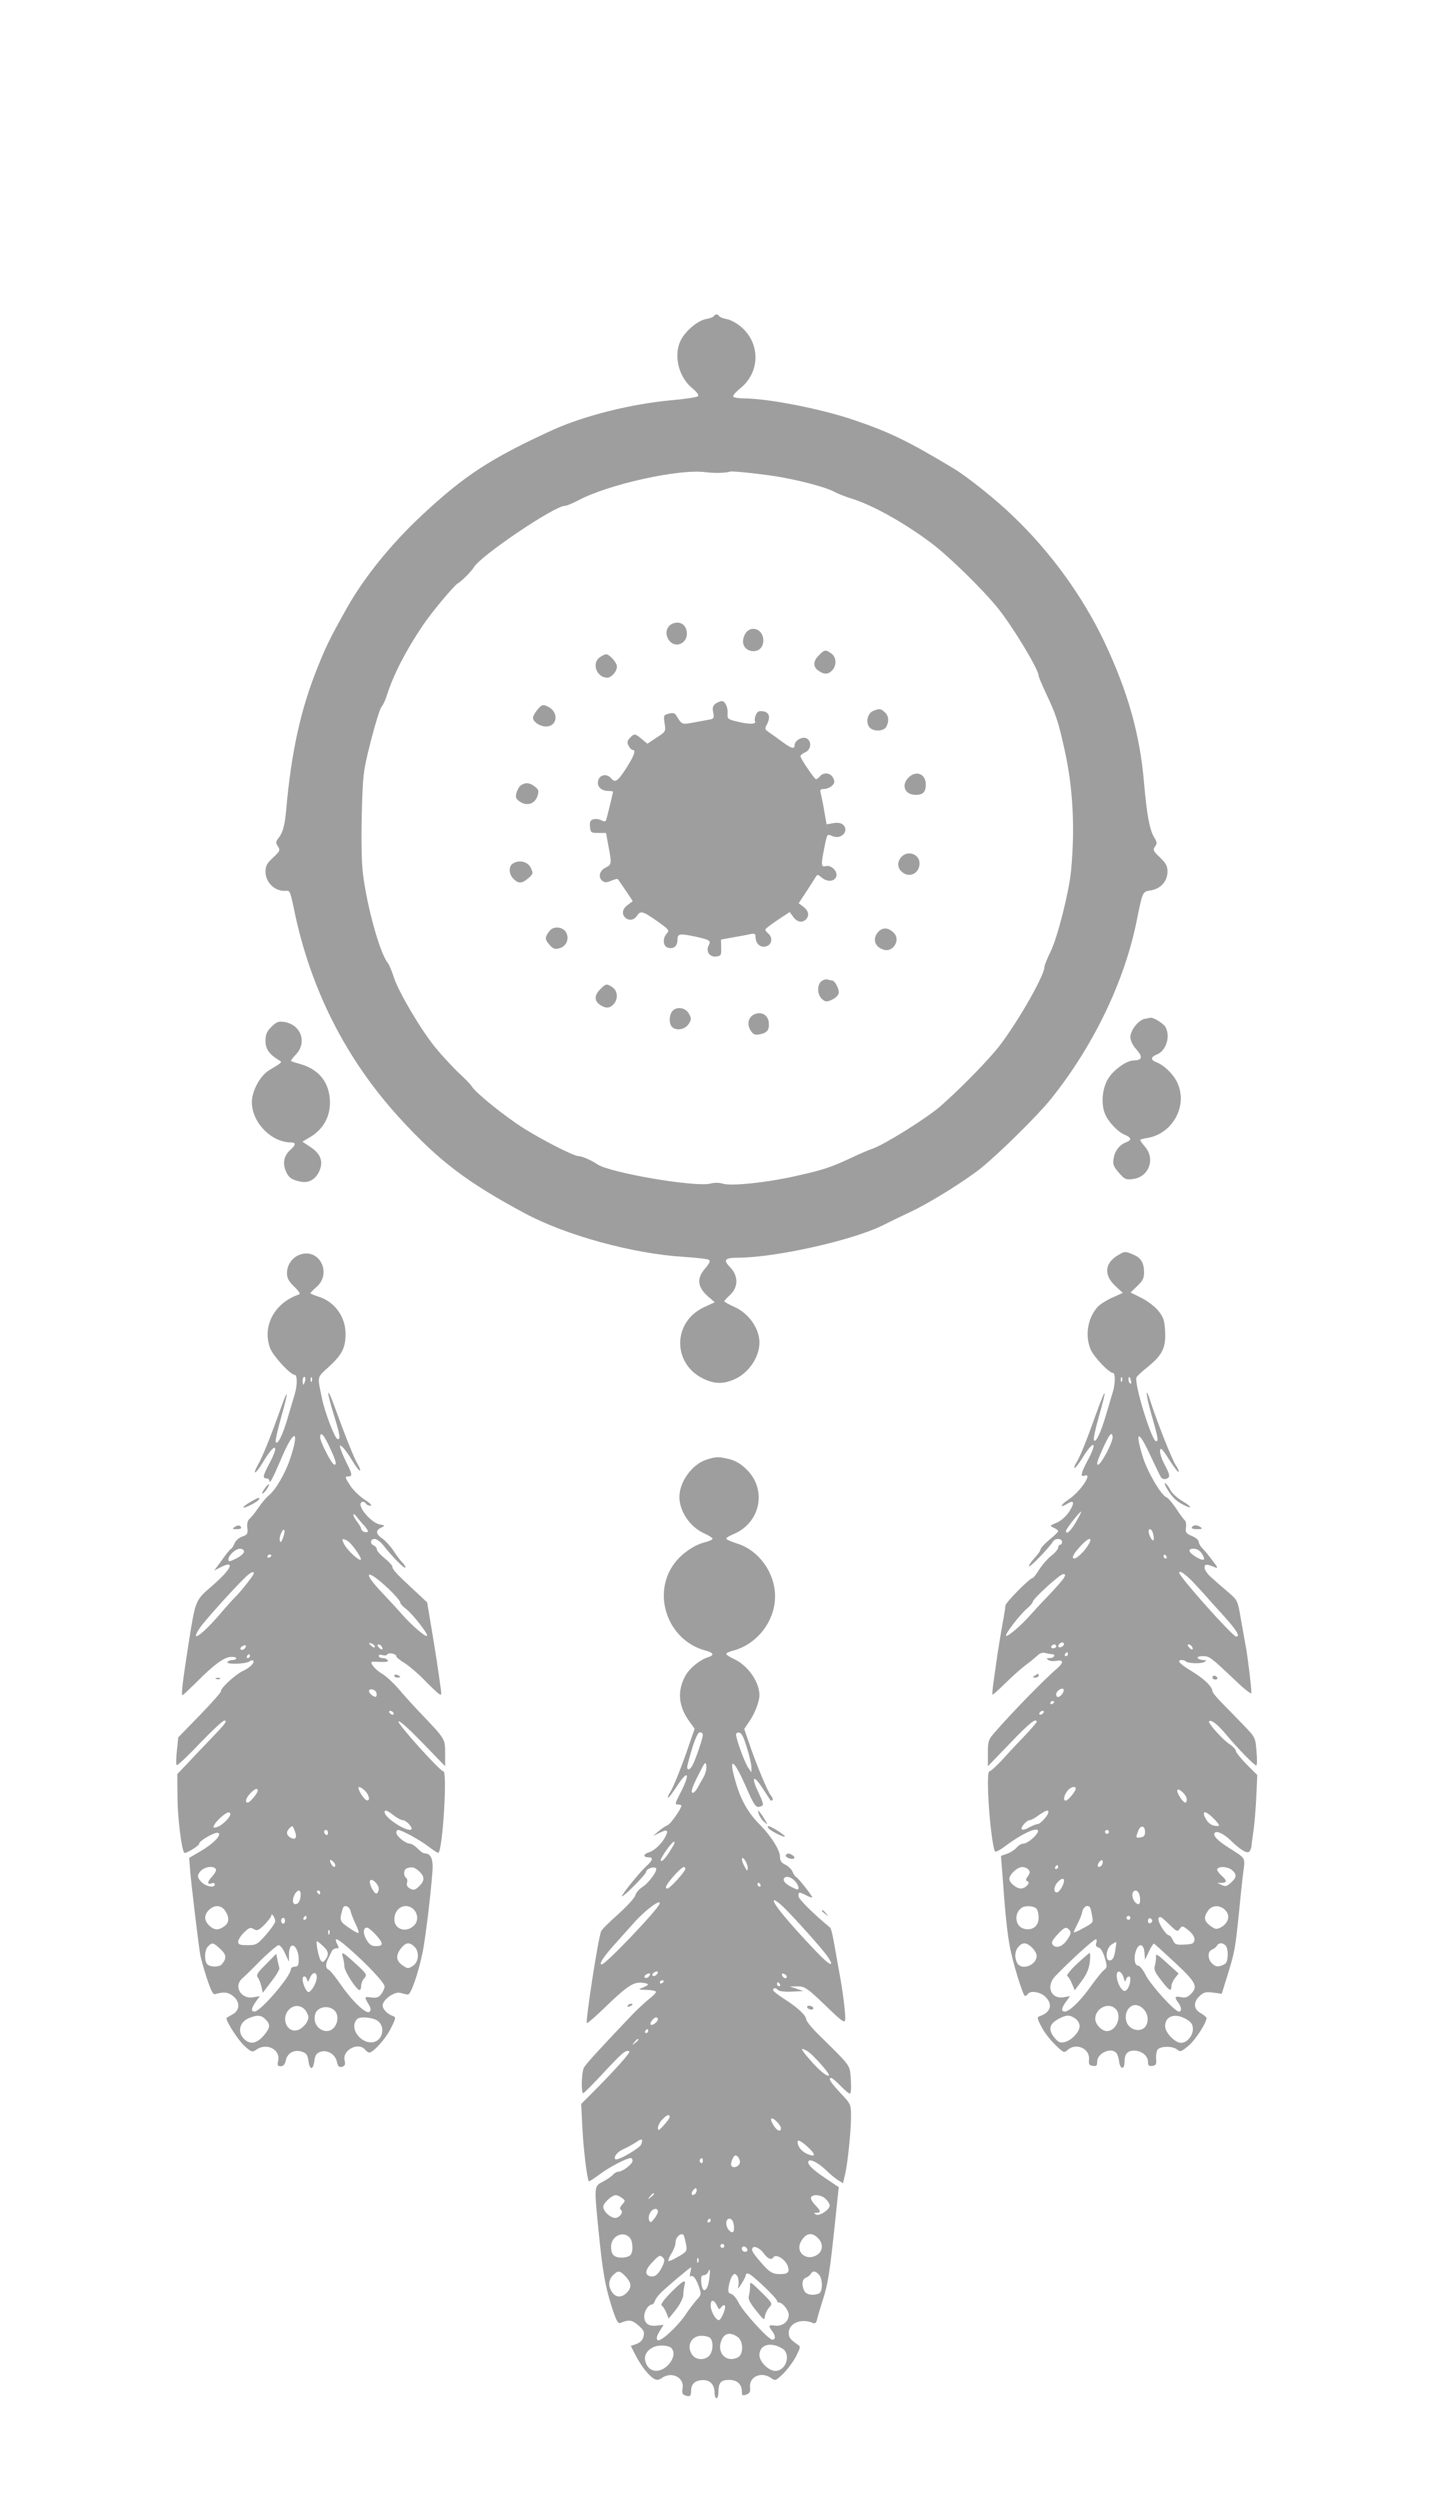
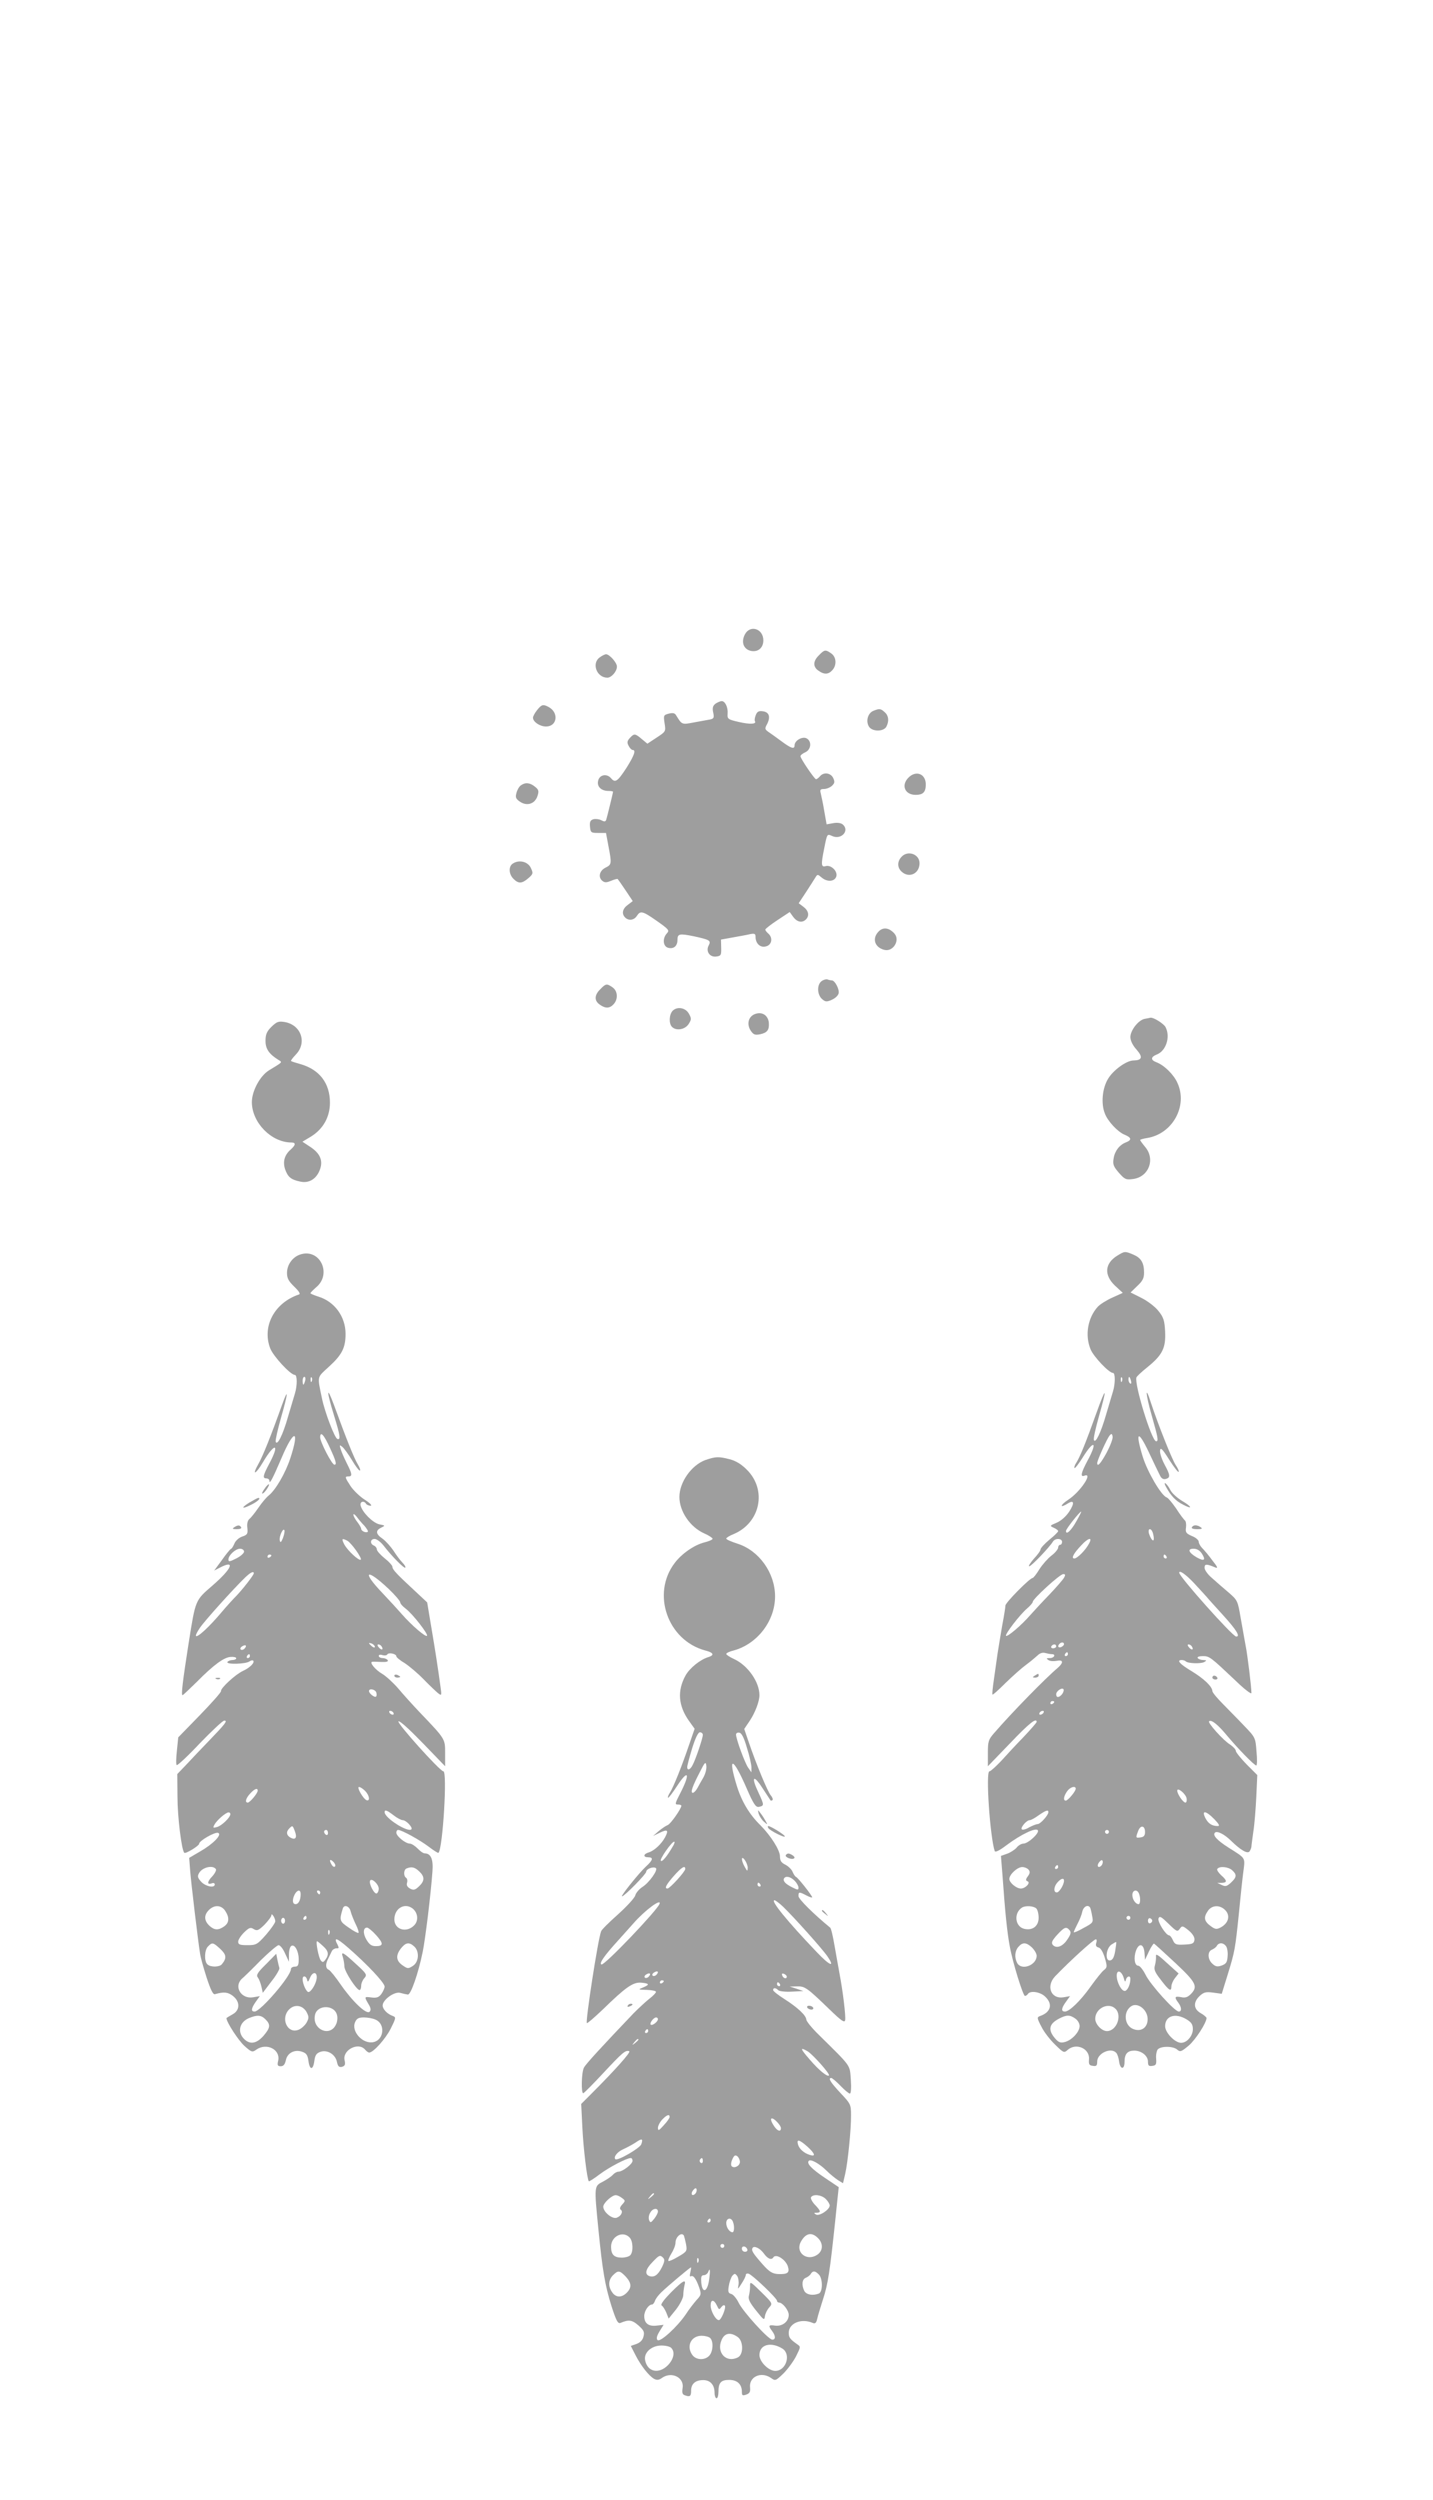
<svg xmlns="http://www.w3.org/2000/svg" version="1.0" width="734pt" height="1280pt" viewBox="0 0 734 1280" preserveAspectRatio="xMidYMid meet">
  <g transform="translate(0,1280) scale(0.1,-0.1)" fill="#9e9e9e" stroke="none">
-     <path d="M3656 11181 c-3 -5 -22 -12 -41 -15 -43 -8 -106 -63 -129 -110 -37 -77 -10 -187 60 -244 24 -20 35 -35 29 -41 -6 -5 -65 -14 -132 -20 -211 -19 -452 -80 -613 -153 -318 -146 -452 -233 -673 -440 -155 -145 -292 -315 -379 -469 -89 -159 -108 -198 -152 -308 -87 -216 -134 -434 -160 -726 -7 -79 -17 -118 -38 -144 -16 -21 -17 -27 -4 -45 12 -19 10 -24 -25 -57 -32 -29 -39 -43 -39 -73 0 -57 52 -104 107 -97 17 2 21 -8 38 -90 83 -411 267 -774 544 -1076 200 -218 342 -326 638 -485 212 -114 559 -209 820 -224 61 -4 117 -10 124 -15 9 -5 3 -18 -20 -45 -43 -49 -39 -94 14 -141 l36 -31 -54 -25 c-165 -76 -164 -296 3 -370 54 -24 97 -24 153 1 72 32 127 113 127 188 0 71 -54 148 -126 181 -30 13 -54 27 -54 30 0 3 14 18 30 33 43 40 42 99 -1 142 -36 37 -27 48 41 48 198 1 600 92 750 170 19 10 79 39 132 64 94 43 279 158 363 225 95 77 291 270 359 355 216 270 374 597 437 905 32 158 30 155 74 162 50 8 85 47 85 96 0 29 -8 43 -39 73 -34 32 -37 39 -25 55 12 16 11 23 -5 49 -23 39 -37 117 -51 276 -21 251 -83 470 -206 729 -110 230 -276 459 -469 642 -86 83 -233 200 -300 240 -231 139 -327 186 -510 248 -170 58 -438 110 -562 111 -28 0 -54 4 -57 9 -4 5 13 24 35 42 104 83 105 233 2 318 -21 17 -52 34 -70 37 -18 3 -36 10 -39 15 -3 5 -9 9 -14 9 -5 0 -11 -4 -14 -9z m38 -802 c22 1 42 4 45 6 10 5 192 -15 276 -31 115 -22 225 -53 260 -73 17 -9 57 -25 90 -35 105 -33 262 -120 403 -225 91 -68 265 -238 344 -336 77 -96 208 -313 208 -345 0 -6 18 -48 39 -93 50 -105 63 -146 94 -287 43 -192 54 -400 33 -620 -11 -111 -71 -347 -106 -415 -16 -33 -30 -67 -30 -75 0 -50 -166 -333 -255 -435 -76 -88 -191 -203 -280 -281 -71 -61 -288 -197 -347 -216 -18 -6 -69 -28 -113 -49 -103 -48 -145 -61 -285 -92 -147 -33 -324 -51 -367 -38 -19 6 -45 6 -62 1 -74 -21 -514 54 -581 98 -32 22 -79 42 -96 42 -24 0 -176 77 -279 141 -97 61 -251 185 -269 217 -5 9 -36 41 -69 71 -32 31 -85 88 -116 126 -75 92 -188 283 -213 359 -11 34 -25 68 -32 76 -40 49 -106 286 -127 457 -7 53 -9 172 -6 303 6 209 7 219 46 374 22 87 47 166 54 175 8 9 20 34 27 56 34 108 97 231 184 360 45 68 161 206 181 218 18 9 72 64 82 82 34 59 413 315 467 315 9 0 39 13 68 28 154 82 518 163 653 144 22 -3 58 -4 79 -3z" />
-     <path d="M3448 9608 c-33 -12 -45 -51 -23 -84 31 -48 99 -20 93 39 -4 38 -34 58 -70 45z" />
    <path d="M3815 9551 c-20 -40 -6 -76 32 -84 36 -7 63 16 63 54 0 60 -68 82 -95 30z" />
    <path d="M4195 9445 c-31 -30 -32 -59 -3 -79 29 -21 51 -20 71 2 24 26 21 68 -5 86 -30 21 -35 20 -63 -9z" />
    <path d="M3072 9434 c-43 -30 -16 -104 39 -104 21 0 49 32 49 57 0 20 -38 63 -56 63 -5 0 -20 -7 -32 -16z" />
    <path d="M3665 9197 c-14 -11 -17 -22 -12 -45 6 -27 3 -32 -16 -36 -12 -2 -49 -9 -82 -15 -63 -12 -62 -12 -91 35 -7 13 -17 15 -38 10 -27 -7 -28 -9 -22 -49 7 -43 6 -43 -41 -74 l-47 -31 -29 24 c-34 29 -39 29 -61 5 -14 -15 -15 -24 -6 -40 6 -12 15 -21 20 -21 19 0 9 -28 -32 -93 -45 -69 -57 -77 -78 -52 -21 25 -59 19 -66 -12 -8 -30 15 -53 53 -53 13 0 23 -2 23 -4 0 -6 -30 -128 -35 -144 -4 -10 -10 -10 -25 -2 -12 6 -30 8 -41 5 -16 -5 -19 -14 -17 -38 3 -30 5 -32 42 -32 l40 0 12 -65 c18 -92 17 -97 -13 -112 -32 -15 -41 -49 -18 -68 12 -10 21 -10 45 0 17 7 32 11 34 9 2 -2 21 -29 41 -59 l36 -54 -25 -19 c-28 -20 -33 -46 -14 -65 18 -18 46 -14 60 8 18 28 29 26 103 -26 61 -43 65 -48 51 -63 -24 -26 -20 -67 6 -74 28 -8 48 9 48 39 0 33 9 35 83 20 83 -18 90 -22 77 -47 -16 -30 5 -61 38 -57 25 3 27 7 26 45 l-1 42 61 11 c34 6 73 13 89 17 22 4 27 2 27 -14 0 -34 24 -57 53 -49 31 7 37 45 12 66 -8 7 -15 16 -15 20 0 4 28 26 63 49 l62 41 18 -25 c20 -27 46 -32 65 -13 19 19 14 45 -13 65 l-24 18 37 56 c20 31 42 65 48 75 11 18 12 18 31 2 29 -26 69 -23 77 5 7 27 -28 60 -55 52 -23 -7 -24 9 -8 87 16 81 15 79 42 67 47 -21 91 29 53 60 -9 7 -28 10 -48 6 l-34 -6 -12 68 c-6 37 -15 78 -18 91 -5 18 -2 22 17 22 12 0 30 7 40 16 14 13 16 20 7 40 -13 27 -49 32 -68 9 -7 -8 -16 -15 -20 -15 -8 0 -80 106 -80 118 0 5 11 14 25 20 30 14 34 56 7 71 -22 12 -62 -11 -62 -35 0 -22 -17 -17 -68 21 -26 19 -56 41 -67 48 -18 13 -18 17 -6 39 19 37 11 62 -22 66 -21 3 -29 -2 -36 -20 -5 -13 -7 -26 -4 -31 9 -15 -25 -17 -82 -4 -57 13 -60 16 -58 42 3 33 -13 65 -30 65 -7 0 -21 -6 -32 -13z" />
    <path d="M2751 9164 c-12 -15 -21 -32 -21 -39 0 -21 35 -45 67 -45 57 0 67 71 13 100 -28 15 -36 13 -59 -16z" />
    <path d="M4473 9160 c-27 -11 -39 -51 -23 -79 15 -28 75 -29 90 -2 15 29 12 56 -8 74 -21 19 -27 20 -59 7z" />
    <path d="M4651 8816 c-36 -39 -15 -86 39 -86 37 0 51 13 52 50 2 58 -51 79 -91 36z" />
    <path d="M2667 8778 c-9 -7 -19 -25 -22 -40 -6 -21 -2 -30 20 -44 35 -23 75 -10 88 30 8 25 7 32 -13 48 -26 21 -50 23 -73 6z" />
    <path d="M4617 8412 c-22 -24 -21 -55 1 -75 39 -36 92 -10 92 43 0 47 -61 68 -93 32z" />
    <path d="M2628 8379 c-24 -14 -23 -54 2 -79 26 -26 43 -25 76 3 25 22 26 25 13 53 -15 32 -59 43 -91 23z" />
-     <path d="M2824 8042 c-6 -4 -16 -17 -23 -29 -9 -18 -7 -26 12 -49 19 -22 29 -26 51 -20 36 9 54 48 36 81 -13 25 -52 34 -76 17z" />
    <path d="M4501 8031 c-36 -36 -21 -83 30 -95 44 -10 80 49 51 83 -27 31 -58 35 -81 12z" />
    <path d="M4208 7776 c-24 -18 -23 -68 2 -91 17 -15 24 -16 49 -5 17 7 33 21 36 32 7 19 -18 68 -34 68 -5 0 -15 2 -23 5 -7 2 -21 -2 -30 -9z" />
    <path d="M3075 7735 c-31 -30 -32 -59 -3 -79 29 -21 51 -20 71 2 24 26 21 68 -5 86 -30 21 -35 20 -63 -9z" />
    <path d="M3446 7625 c-19 -19 -21 -66 -4 -83 22 -22 66 -14 85 14 15 24 15 29 2 53 -17 31 -59 39 -83 16z" />
    <path d="M3868 7608 c-34 -12 -45 -51 -23 -85 14 -21 22 -24 48 -19 37 8 48 22 45 60 -4 37 -34 57 -70 44z" />
    <path d="M5863 7583 c-32 -6 -73 -59 -73 -93 0 -19 12 -43 32 -65 33 -38 28 -54 -16 -55 -36 0 -105 -50 -131 -95 -29 -48 -36 -126 -16 -176 14 -39 66 -95 101 -109 36 -15 38 -27 8 -39 -34 -13 -58 -44 -64 -83 -5 -29 -1 -41 27 -73 30 -34 36 -37 73 -32 81 11 115 102 61 165 -14 17 -25 32 -25 35 0 2 16 7 36 10 130 21 209 164 155 282 -19 43 -68 91 -108 106 -30 11 -29 27 1 39 49 18 72 91 46 141 -10 18 -61 50 -77 48 -4 -1 -18 -4 -30 -6z" />
    <path d="M1390 7542 c-24 -24 -30 -39 -30 -72 0 -41 18 -67 66 -97 21 -13 25 -9 -49 -54 -46 -29 -87 -106 -87 -163 1 -105 100 -206 203 -206 23 0 22 -13 -4 -36 -32 -28 -41 -62 -29 -100 14 -40 29 -54 77 -64 46 -11 86 14 103 65 15 45 -2 81 -53 114 l-38 25 45 27 c62 39 96 100 96 173 0 99 -53 169 -150 197 -25 7 -47 14 -49 16 -3 2 9 17 25 34 58 61 26 152 -59 166 -31 5 -40 1 -67 -25z" />
    <path d="M1543 6378 c-42 -11 -73 -52 -73 -96 0 -27 8 -42 37 -70 23 -22 33 -37 25 -40 -126 -42 -191 -163 -148 -276 16 -41 104 -136 126 -136 13 0 13 -54 1 -94 -5 -17 -21 -71 -36 -121 -26 -92 -55 -150 -63 -127 -2 7 10 61 27 121 37 129 40 163 5 66 -54 -152 -98 -262 -121 -302 -35 -62 -13 -53 24 10 61 103 88 97 33 -6 -34 -64 -36 -77 -15 -77 8 0 15 -6 15 -12 0 -21 16 9 61 114 64 152 96 153 46 1 -25 -76 -75 -162 -111 -191 -12 -9 -36 -38 -53 -63 -17 -25 -38 -51 -46 -57 -9 -8 -13 -25 -10 -46 3 -30 0 -35 -27 -44 -17 -6 -34 -22 -39 -35 -6 -14 -13 -26 -18 -28 -5 -2 -26 -28 -47 -58 l-39 -53 31 16 c80 41 59 -7 -39 -92 -90 -78 -87 -71 -123 -297 -30 -192 -39 -265 -31 -265 3 0 35 31 73 68 86 87 140 127 175 128 15 1 27 -2 27 -7 0 -5 -9 -9 -19 -9 -11 0 -23 -5 -26 -10 -8 -14 95 -11 113 3 7 5 15 7 19 4 9 -10 -16 -36 -53 -53 -39 -18 -115 -89 -112 -103 2 -5 -47 -60 -108 -123 l-111 -114 -7 -68 c-4 -37 -5 -71 -1 -74 3 -4 57 46 118 111 62 64 118 117 126 117 18 0 6 -16 -80 -105 -37 -38 -88 -92 -114 -120 l-47 -49 1 -116 c0 -102 21 -274 35 -287 6 -7 76 36 76 46 0 16 82 62 97 56 23 -8 -26 -58 -95 -97 l-53 -31 5 -66 c5 -64 41 -366 51 -426 2 -16 17 -70 33 -120 21 -64 33 -89 43 -86 46 13 66 11 92 -9 38 -30 37 -74 -3 -95 -16 -9 -30 -17 -30 -19 0 -20 61 -114 92 -142 36 -32 40 -34 61 -19 52 37 124 1 112 -56 -6 -24 -3 -29 13 -29 14 0 21 9 26 30 7 38 45 58 84 44 21 -7 28 -17 32 -47 6 -48 24 -48 30 0 4 30 11 40 32 47 35 12 77 -14 84 -53 5 -22 10 -27 26 -24 15 5 18 11 13 34 -12 52 71 95 105 54 7 -8 16 -15 21 -15 21 0 83 69 110 122 27 54 28 59 12 65 -29 10 -53 35 -53 54 0 29 59 72 89 65 14 -4 32 -8 40 -9 15 -2 53 106 76 218 14 69 41 290 50 412 5 63 -8 93 -40 93 -7 0 -23 11 -36 25 -13 13 -31 25 -40 25 -22 0 -69 38 -69 56 0 8 4 14 9 14 18 0 111 -51 157 -86 25 -19 48 -34 50 -31 22 22 46 417 25 417 -17 0 -241 249 -230 256 7 4 57 -42 125 -112 l114 -118 0 66 c0 75 2 72 -130 210 -36 38 -85 92 -110 122 -25 29 -62 63 -82 75 -35 20 -68 60 -51 62 4 1 25 0 47 -1 25 -1 36 2 32 9 -4 6 -16 11 -27 11 -10 0 -19 5 -19 11 0 6 8 8 19 4 11 -3 22 -2 25 4 7 11 46 3 46 -10 0 -5 19 -21 43 -35 23 -15 67 -52 97 -83 30 -31 64 -63 74 -71 18 -14 19 -13 12 35 -12 89 -27 187 -48 310 l-20 120 -61 57 c-93 86 -117 111 -117 125 0 7 -18 27 -40 44 -22 18 -40 38 -40 46 0 7 -7 16 -15 19 -21 9 -19 34 4 34 10 0 30 -15 44 -32 42 -55 107 -121 113 -115 3 3 -4 15 -15 26 -11 11 -31 38 -45 60 -14 21 -39 49 -55 61 -37 25 -39 43 -8 58 21 10 21 11 -11 17 -33 8 -86 61 -95 96 -5 20 17 27 28 9 3 -5 14 -10 23 -10 10 0 -3 14 -30 31 -25 16 -58 48 -72 69 -30 46 -31 50 -11 50 21 0 19 13 -9 68 -13 26 -27 58 -31 72 -7 22 -6 23 9 11 9 -8 31 -38 49 -68 17 -29 35 -53 40 -53 5 0 0 15 -11 33 -18 30 -57 126 -121 302 -39 105 -39 74 -1 -50 33 -107 36 -129 18 -123 -14 5 -64 136 -79 208 -24 117 -27 104 36 162 67 61 85 97 85 168 0 89 -57 166 -140 191 -22 7 -40 15 -40 17 0 3 14 17 30 31 80 67 21 196 -77 169z m20 -648 c-3 -11 -7 -20 -9 -20 -2 0 -4 9 -4 20 0 11 4 20 9 20 5 0 7 -9 4 -20z m34 -2 c-3 -8 -6 -5 -6 6 -1 11 2 17 5 13 3 -3 4 -12 1 -19z m94 -344 c30 -65 35 -84 22 -84 -13 0 -73 117 -73 140 0 35 20 13 51 -56z m174 -395 c13 -15 22 -29 19 -32 -8 -8 -34 3 -34 15 0 5 -9 21 -20 35 -11 14 -20 31 -20 37 0 6 7 2 16 -9 8 -11 25 -32 39 -46z m-416 -65 c-9 -22 -13 -25 -16 -12 -5 19 18 69 24 52 2 -6 -2 -24 -8 -40z m330 -13 c21 -12 76 -89 69 -97 -9 -8 -67 46 -84 77 -16 31 -13 34 15 20z m-529 -56 c0 -8 -18 -24 -40 -35 -34 -17 -40 -18 -40 -5 0 21 36 55 60 55 11 0 20 -7 20 -15z m140 -19 c0 -3 -4 -8 -10 -11 -5 -3 -10 -1 -10 4 0 6 5 11 10 11 6 0 10 -2 10 -4z m-90 -92 c0 -9 -59 -84 -89 -115 -14 -14 -51 -54 -81 -90 -93 -109 -163 -159 -106 -74 25 37 173 201 231 257 28 27 45 35 45 22z m693 -82 c31 -30 57 -60 57 -67 0 -6 12 -20 28 -32 34 -25 117 -131 109 -139 -7 -8 -80 55 -128 110 -19 22 -64 71 -101 110 -109 114 -81 128 35 18z m-73 -294 c0 -6 -6 -5 -15 2 -8 7 -15 14 -15 16 0 2 7 1 15 -2 8 -4 15 -11 15 -16z m-668 -10 c-6 -6 -15 -8 -19 -4 -4 4 -1 11 7 16 19 12 27 3 12 -12z m703 11 c11 -17 -1 -21 -15 -4 -8 9 -8 15 -2 15 6 0 14 -5 17 -11z m-675 -49 c0 -5 -5 -10 -11 -10 -5 0 -7 5 -4 10 3 6 8 10 11 10 2 0 4 -4 4 -10z m647 -185 c3 -9 3 -19 -1 -22 -7 -7 -36 16 -36 28 0 15 30 10 37 -6z m88 -105 c3 -5 2 -10 -4 -10 -5 0 -13 5 -16 10 -3 6 -2 10 4 10 5 0 13 -4 16 -10z m-145 -400 c22 -22 27 -54 8 -48 -17 6 -53 68 -39 68 6 0 20 -9 31 -20z m-550 1 c0 -13 -40 -61 -51 -61 -16 0 -10 23 13 47 22 24 38 30 38 14z m696 -126 c18 -14 39 -25 47 -25 17 0 53 -38 44 -47 -18 -17 -137 58 -137 88 0 14 11 11 46 -16z m-836 6 c0 -17 -44 -59 -68 -66 -21 -6 -23 -5 -13 13 12 22 58 62 72 62 5 0 9 -4 9 -9z m330 -87 c13 -33 4 -47 -21 -34 -22 12 -25 30 -7 48 16 16 17 16 28 -14z m170 -10 c0 -8 -4 -12 -10 -9 -5 3 -10 10 -10 16 0 5 5 9 10 9 6 0 10 -7 10 -16z m36 -171 c-4 -4 -11 -1 -16 7 -16 25 -11 35 7 17 9 -9 13 -20 9 -24z m-610 -14 c3 -6 -6 -23 -20 -38 -26 -27 -26 -44 0 -34 8 3 14 0 14 -6 0 -20 -46 -11 -69 13 -18 20 -21 28 -12 44 16 31 72 44 87 21z m1041 -11 c29 -27 29 -49 -1 -77 -20 -19 -28 -21 -46 -11 -14 8 -19 17 -15 30 3 10 1 21 -5 25 -14 9 -13 42 3 48 25 10 41 7 64 -15z m-207 -89 c0 -10 -4 -20 -10 -24 -12 -7 -43 52 -34 66 8 14 44 -19 44 -42z m-400 -28 c0 -30 -11 -51 -26 -51 -17 0 -18 24 -4 51 14 24 30 25 30 0z m100 9 c0 -5 -2 -10 -4 -10 -3 0 -8 5 -11 10 -3 6 -1 10 4 10 6 0 11 -4 11 -10z m-486 -95 c22 -34 20 -61 -6 -79 -30 -21 -50 -20 -76 4 -27 26 -28 54 -2 80 28 28 64 26 84 -5z m642 -2 c4 -16 16 -45 26 -66 11 -22 17 -41 14 -44 -2 -3 -25 9 -50 27 -47 32 -49 37 -30 98 7 22 34 12 40 -15z m317 15 c28 -22 32 -63 8 -87 -40 -40 -101 -21 -101 31 0 56 52 87 93 56z m-703 -66 c0 -7 -21 -38 -47 -68 -45 -51 -51 -54 -95 -54 -40 0 -48 3 -48 18 0 10 14 31 30 47 26 25 33 28 50 17 17 -10 24 -7 55 23 19 20 35 41 35 48 0 16 20 -14 20 -31z m160 18 c0 -5 -5 -10 -11 -10 -5 0 -7 5 -4 10 3 6 8 10 11 10 2 0 4 -4 4 -10z m-110 -15 c0 -8 -4 -15 -10 -15 -5 0 -10 7 -10 15 0 8 5 15 10 15 6 0 10 -7 10 -15z m465 -72 c40 -44 40 -58 0 -58 -22 0 -33 8 -48 33 -19 32 -17 62 3 62 6 0 27 -17 45 -37z m-238 5 c-3 -8 -6 -5 -6 6 -1 11 2 17 5 13 3 -3 4 -12 1 -19z m95 -70 c100 -87 188 -181 188 -200 0 -8 -7 -24 -16 -37 -13 -18 -24 -22 -50 -19 -39 5 -39 5 -17 -33 13 -21 14 -32 6 -40 -16 -16 -89 54 -149 141 -26 38 -53 71 -60 74 -17 7 -18 29 -2 59 6 12 14 29 18 37 4 8 15 14 24 14 12 -1 13 2 6 16 -23 43 -8 40 52 -12z m-128 8 c29 -26 32 -44 13 -70 -11 -15 -15 -15 -24 -4 -11 13 -27 98 -19 98 3 0 16 -11 30 -24z m-526 -15 c32 -30 34 -47 9 -78 -12 -16 -59 -17 -75 -1 -17 17 -15 74 4 92 21 21 25 21 62 -13z m994 12 c27 -25 24 -79 -7 -99 -23 -15 -27 -15 -49 0 -36 23 -41 50 -15 86 26 34 44 38 71 13z m-662 -35 l20 -43 0 37 c0 20 5 40 12 44 17 11 38 -26 38 -68 0 -31 -4 -38 -20 -38 -11 0 -20 -6 -20 -13 0 -36 -156 -217 -186 -217 -20 0 -17 17 6 50 l21 29 -35 -6 c-61 -10 -100 55 -57 95 11 9 55 52 97 95 43 42 84 77 91 77 8 0 23 -19 33 -42z m162 -129 c-4 -29 -29 -69 -42 -69 -11 0 -30 42 -30 66 0 20 18 18 23 -3 3 -14 6 -12 15 10 14 34 38 31 34 -4z m-52 -171 c13 -25 13 -31 0 -55 -9 -15 -28 -32 -43 -37 -56 -20 -91 60 -46 105 28 28 69 22 89 -13z m156 -15 c4 -13 2 -36 -5 -49 -31 -68 -126 -24 -107 51 13 51 99 50 112 -2z m-366 -23 c27 -27 25 -43 -11 -85 -36 -40 -69 -45 -99 -15 -35 35 -24 85 24 106 43 18 63 17 86 -6z m565 -2 c49 -22 42 -101 -10 -114 -55 -14 -118 54 -96 102 8 19 19 24 45 24 19 0 47 -5 61 -12z" />
    <path d="M1756 2779 c4 -13 8 -35 8 -49 1 -25 62 -120 78 -120 4 0 8 10 8 22 0 12 7 29 16 39 15 17 13 22 -41 71 -68 63 -80 69 -69 37z" />
    <path d="M1362 2742 c-44 -43 -51 -56 -41 -68 6 -8 14 -29 18 -46 l7 -32 44 58 c25 31 43 63 41 69 -2 7 -7 26 -10 42 l-6 31 -53 -54z" />
    <path d="M5722 6370 c-63 -39 -68 -98 -12 -152 l41 -38 -53 -24 c-29 -13 -63 -34 -75 -47 -51 -56 -67 -145 -37 -218 15 -37 94 -121 115 -121 12 0 12 -55 0 -94 -5 -17 -21 -71 -36 -121 -26 -91 -55 -150 -62 -128 -3 7 9 61 26 121 43 151 38 159 -13 17 -55 -154 -84 -224 -102 -253 -9 -13 -13 -26 -10 -29 2 -3 22 22 43 56 58 93 76 78 23 -19 -33 -62 -38 -85 -15 -76 46 17 -23 -84 -83 -123 -44 -29 -45 -46 -2 -19 32 20 35 1 6 -43 -16 -24 -42 -47 -64 -56 -36 -15 -36 -16 -14 -26 12 -5 22 -13 22 -17 0 -4 -20 -24 -45 -44 -25 -21 -45 -43 -45 -49 0 -7 -16 -29 -35 -49 -18 -21 -29 -38 -23 -38 11 0 104 98 121 126 11 19 47 18 47 -1 0 -8 -4 -15 -10 -15 -5 0 -10 -7 -10 -14 0 -8 -15 -27 -34 -41 -18 -14 -46 -45 -62 -70 -15 -25 -31 -45 -35 -45 -14 0 -139 -126 -139 -141 0 -8 -7 -52 -16 -99 -8 -47 -19 -112 -24 -145 -5 -33 -13 -93 -19 -134 -6 -41 -10 -76 -7 -78 2 -2 32 25 67 60 35 34 82 76 104 92 22 16 48 38 59 48 12 12 26 17 40 13 11 -3 27 -6 34 -6 22 0 12 -20 -10 -20 -19 0 -20 -2 -8 -10 8 -6 27 -7 43 -4 33 7 36 -9 5 -36 -63 -53 -237 -231 -325 -333 -30 -34 -33 -43 -33 -104 l0 -67 113 117 c98 103 137 134 137 110 0 -3 -30 -38 -67 -77 -38 -39 -90 -95 -116 -124 -27 -28 -53 -52 -59 -52 -20 0 3 -335 27 -408 3 -8 24 2 62 31 74 55 150 91 159 75 9 -14 -50 -68 -74 -68 -10 0 -26 -9 -35 -21 -10 -11 -32 -25 -49 -31 l-31 -11 8 -101 c13 -183 23 -286 37 -361 14 -80 68 -255 78 -255 5 0 12 5 15 10 12 19 65 11 90 -15 39 -38 27 -79 -28 -98 -16 -6 -16 -10 7 -54 13 -27 45 -68 70 -92 43 -42 46 -44 64 -28 44 40 116 7 110 -49 -2 -24 1 -30 20 -32 18 -3 22 1 22 22 0 43 72 75 98 44 6 -7 12 -26 14 -42 5 -43 28 -46 28 -4 0 41 15 58 50 58 37 0 70 -27 70 -56 0 -21 4 -25 23 -22 18 2 21 8 19 36 -2 18 2 40 8 48 16 18 79 18 100 -1 15 -13 21 -11 59 21 36 31 91 117 91 141 0 4 -14 16 -30 25 -37 21 -39 56 -5 88 21 19 31 22 69 17 l44 -6 30 97 c37 120 39 132 58 317 8 83 18 179 23 214 9 71 13 64 -77 121 -58 37 -82 63 -69 76 11 11 48 -8 80 -39 52 -51 88 -72 98 -56 5 8 9 19 9 24 0 6 5 40 10 78 6 37 12 117 15 177 l5 111 -55 55 c-30 31 -55 62 -55 69 0 7 -13 21 -29 32 -35 21 -116 112 -108 119 11 11 45 -16 92 -73 58 -69 140 -153 150 -153 4 0 5 32 1 71 -5 71 -6 73 -63 132 -32 34 -82 84 -110 113 -29 29 -53 58 -53 65 -1 23 -42 63 -108 103 -60 36 -77 56 -49 56 8 0 17 -3 21 -7 11 -11 78 -13 95 -3 13 8 12 9 -6 10 -12 0 -25 5 -28 10 -4 6 7 10 26 10 34 0 39 -4 166 -124 45 -44 83 -73 83 -65 0 29 -20 196 -30 244 -5 28 -16 91 -25 140 -15 88 -16 91 -61 130 -26 22 -64 55 -85 74 -22 18 -39 42 -39 53 0 21 9 21 55 2 15 -6 12 2 -15 36 -18 25 -42 53 -52 63 -10 10 -18 25 -18 33 0 8 -16 22 -35 29 -30 13 -34 19 -30 45 2 16 -1 32 -6 35 -4 3 -25 30 -44 60 -20 29 -42 56 -50 58 -28 11 -98 131 -122 209 -39 128 -24 139 31 23 26 -55 52 -110 58 -121 7 -14 16 -20 29 -17 25 7 24 19 -7 76 -14 27 -24 58 -22 70 2 18 12 8 46 -46 24 -38 46 -66 49 -64 3 3 -3 18 -14 34 -19 27 -93 214 -128 321 -30 95 -28 47 4 -65 33 -116 36 -133 23 -133 -23 0 -113 295 -101 327 2 6 28 30 58 54 75 61 93 97 89 181 -3 56 -8 73 -34 105 -16 21 -55 51 -87 67 l-56 28 34 33 c28 26 35 40 35 69 0 50 -15 75 -55 92 -43 18 -44 18 -83 -6z m25 -642 c-3 -8 -6 -5 -6 6 -1 11 2 17 5 13 3 -3 4 -12 1 -19z m46 2 c3 -11 1 -18 -4 -14 -5 3 -9 12 -9 20 0 20 7 17 13 -6z m-124 -367 c-31 -57 -49 -77 -49 -54 0 13 50 124 63 140 10 12 13 11 16 -5 2 -10 -12 -47 -30 -81z m-156 -353 c-26 -47 -53 -72 -53 -49 0 10 70 99 78 99 2 0 -9 -22 -25 -50z m391 -56 c3 -9 6 -23 6 -32 0 -21 -15 -5 -25 26 -7 25 9 31 19 6z m-325 -56 c-17 -34 -61 -78 -76 -78 -18 0 -4 26 36 68 35 38 58 43 40 10z m577 -53 c22 -34 12 -41 -27 -19 -42 25 -48 44 -15 44 16 0 32 -9 42 -25z m-181 -15 c3 -5 1 -10 -4 -10 -6 0 -11 5 -11 10 0 6 2 10 4 10 3 0 8 -4 11 -10z m139 -134 c28 -30 58 -63 66 -72 8 -10 48 -54 88 -98 66 -73 86 -106 64 -106 -18 0 -292 307 -292 327 0 15 32 -7 74 -51z m-663 27 c-5 -10 -39 -49 -76 -88 -37 -38 -81 -86 -98 -105 -45 -52 -117 -113 -124 -106 -7 7 71 109 109 141 15 13 28 28 28 33 0 15 139 142 156 142 11 0 12 -4 5 -17z m-1 -342 c0 -5 -7 -11 -15 -15 -15 -5 -20 5 -8 17 9 10 23 9 23 -2z m-40 -11 c0 -5 -7 -10 -16 -10 -8 0 -12 5 -9 10 3 6 10 10 16 10 5 0 9 -4 9 -10z m695 -1 c11 -17 -1 -21 -15 -4 -8 9 -8 15 -2 15 6 0 14 -5 17 -11z m-635 -39 c0 -5 -5 -10 -11 -10 -5 0 -7 5 -4 10 3 6 8 10 11 10 2 0 4 -4 4 -10z m-30 -205 c-16 -19 -30 -19 -30 0 0 17 33 38 38 24 2 -5 -2 -16 -8 -24z m-40 -39 c0 -3 -4 -8 -10 -11 -5 -3 -10 -1 -10 4 0 6 5 11 10 11 6 0 10 -2 10 -4z m-55 -56 c-3 -5 -11 -10 -16 -10 -6 0 -7 5 -4 10 3 6 11 10 16 10 6 0 7 -4 4 -10z m165 -389 c0 -13 -40 -61 -51 -61 -14 0 -11 23 7 48 15 22 44 30 44 13z m568 -50 c2 -11 -1 -21 -6 -21 -12 0 -42 44 -42 61 0 20 45 -17 48 -40z m-708 -70 c0 -15 -41 -61 -55 -61 -7 0 -27 -8 -44 -17 -16 -10 -33 -14 -37 -10 -9 8 24 47 40 47 7 0 27 11 46 25 38 26 50 30 50 16z m850 -36 c24 -25 29 -35 18 -35 -30 0 -49 12 -64 41 -21 42 3 38 46 -6z m-355 -66 c0 -17 -6 -25 -22 -27 -26 -4 -27 -3 -13 33 12 32 35 28 35 -6z m-185 1 c0 -5 -4 -10 -10 -10 -5 0 -10 5 -10 10 0 6 5 10 10 10 6 0 10 -4 10 -10z m-39 -173 c-16 -16 -26 0 -10 19 9 11 15 12 17 4 2 -6 -1 -17 -7 -23z m-221 -7 c0 -5 -5 -10 -11 -10 -5 0 -7 5 -4 10 3 6 8 10 11 10 2 0 4 -4 4 -10z m-152 -13 c9 -10 8 -19 -3 -34 -12 -16 -12 -22 -2 -26 18 -6 -10 -37 -34 -37 -23 0 -59 30 -59 49 0 23 41 61 66 61 12 0 26 -6 32 -13z m1044 -4 c24 -22 23 -35 -7 -63 -21 -19 -28 -21 -47 -12 l-23 11 23 0 c29 1 28 12 -3 39 -14 13 -23 27 -20 32 10 16 57 12 77 -7z m-862 -53 c0 -20 -24 -60 -37 -60 -18 0 -16 30 4 52 18 20 33 24 33 8z m384 -66 c9 -22 7 -54 -2 -54 -15 0 -32 24 -32 47 0 26 25 31 34 7z m-526 -76 c7 -7 12 -28 12 -48 0 -43 -32 -67 -75 -56 -46 12 -53 80 -11 108 17 12 61 9 74 -4z m276 4 c2 -4 7 -23 10 -42 7 -34 5 -36 -44 -62 -27 -16 -50 -25 -50 -22 0 4 9 23 19 43 11 20 22 48 25 64 6 25 29 37 40 19z m688 -9 c32 -28 23 -70 -21 -93 -20 -10 -27 -9 -50 8 -33 24 -37 44 -15 76 19 30 58 34 86 9z m-482 -43 c0 -5 -4 -10 -10 -10 -5 0 -10 5 -10 10 0 6 5 10 10 10 6 0 10 -4 10 -10z m253 -56 c12 17 15 16 46 -9 21 -18 31 -35 29 -49 -3 -18 -11 -21 -51 -23 -42 -2 -49 0 -59 22 -6 14 -15 25 -19 25 -17 0 -61 70 -55 87 6 14 14 9 51 -27 42 -41 46 -43 58 -26z m-141 41 c0 -5 -5 -11 -11 -13 -6 -2 -11 4 -11 13 0 9 5 15 11 13 6 -2 11 -8 11 -13z m-423 -49 c8 -10 6 -21 -12 -47 -24 -37 -57 -48 -75 -27 -8 11 -3 22 23 51 37 40 47 44 64 23z m136 -65 c-4 -13 0 -20 12 -23 11 -3 23 -23 32 -53 13 -45 13 -49 -6 -64 -11 -9 -40 -46 -66 -82 -50 -71 -109 -129 -132 -129 -21 0 -19 17 5 50 l21 29 -34 -6 c-64 -10 -90 57 -43 107 80 83 197 189 209 190 5 0 6 -8 2 -19z m97 -42 c-5 -30 -13 -45 -25 -47 -28 -6 -23 61 6 81 12 8 23 14 24 13 2 -1 -1 -22 -5 -47z m-426 19 c13 -13 24 -32 24 -42 0 -49 -78 -78 -100 -37 -15 29 -12 62 7 83 21 24 40 23 69 -4z m733 -78 c108 -101 119 -122 80 -161 -16 -16 -29 -20 -50 -15 -32 6 -35 0 -14 -28 18 -24 19 -46 3 -46 -21 0 -145 137 -170 188 -13 26 -30 47 -38 47 -19 0 -24 42 -11 78 16 40 39 34 43 -10 l3 -38 20 43 c11 23 23 41 26 40 4 -2 52 -46 108 -98z m260 86 c7 -8 11 -32 9 -53 -2 -31 -8 -39 -30 -47 -22 -8 -32 -6 -48 9 -25 22 -26 63 -2 72 9 4 21 12 25 20 10 17 32 17 46 -1z m-523 -164 c5 -20 8 -23 11 -9 5 19 23 23 23 5 0 -28 -13 -57 -26 -62 -17 -6 -44 42 -44 78 0 33 25 25 36 -12z m122 -204 c4 -47 -30 -74 -72 -58 -49 18 -54 93 -9 119 31 17 77 -17 81 -61z m-164 46 c35 -35 5 -114 -44 -114 -27 0 -60 35 -60 63 0 54 68 87 104 51z m-206 -50 c12 -8 22 -25 22 -38 0 -30 -40 -73 -76 -82 -22 -6 -32 -2 -51 20 -36 43 -30 73 22 100 38 20 55 20 83 0z m570 -4 c25 -15 32 -27 32 -50 0 -34 -30 -70 -60 -70 -32 0 -82 52 -82 85 0 53 52 70 110 35z" />
-     <path d="M5516 2744 c-34 -32 -55 -59 -49 -62 6 -4 17 -22 24 -40 l14 -33 36 48 c25 34 37 62 41 96 3 26 3 47 -1 47 -3 -1 -33 -26 -65 -56z" />
    <path d="M5921 2784 c1 -10 -1 -31 -5 -46 -7 -23 -1 -36 31 -77 41 -54 53 -61 53 -32 0 10 8 29 18 42 l19 24 -60 54 c-43 40 -58 50 -56 35z" />
    <path d="M3613 5324 c-71 -26 -133 -113 -133 -189 0 -74 55 -155 128 -187 23 -10 42 -23 42 -27 0 -5 -19 -13 -43 -19 -51 -13 -115 -57 -151 -105 -120 -157 -37 -396 156 -448 43 -11 49 -24 16 -34 -42 -13 -94 -55 -116 -93 -44 -79 -38 -157 18 -235 l28 -39 -28 -81 c-37 -109 -80 -217 -98 -245 -8 -12 -13 -25 -10 -27 2 -3 24 26 48 63 53 81 66 64 21 -27 -36 -70 -36 -71 -16 -71 8 0 15 -3 15 -6 0 -15 -56 -95 -70 -99 -8 -3 -28 -16 -45 -30 l-30 -26 33 16 c41 20 48 15 29 -22 -19 -35 -55 -69 -84 -78 -28 -8 -30 -25 -3 -25 28 0 25 -14 -11 -47 -35 -32 -132 -153 -123 -153 12 0 124 114 124 126 0 14 35 28 49 19 14 -8 -34 -76 -70 -98 -16 -11 -32 -30 -35 -42 -3 -13 -43 -56 -87 -96 -45 -40 -85 -79 -88 -88 -16 -40 -81 -462 -73 -470 2 -3 39 29 82 70 117 114 154 140 196 137 43 -4 45 -10 9 -25 -26 -10 -25 -11 20 -12 26 -1 47 -5 47 -10 0 -5 -14 -20 -31 -33 -17 -13 -54 -47 -83 -76 -164 -172 -245 -260 -255 -279 -13 -25 -15 -136 -3 -131 5 2 51 48 102 103 99 106 114 119 133 112 11 -3 -71 -95 -197 -221 l-49 -49 6 -121 c5 -106 24 -264 33 -275 2 -2 27 14 56 36 48 36 138 83 159 83 5 0 9 -6 9 -14 0 -17 -51 -56 -73 -56 -8 0 -20 -7 -28 -16 -7 -8 -30 -24 -51 -35 -45 -23 -45 -21 -23 -243 21 -213 34 -288 67 -394 25 -77 33 -92 47 -86 42 18 59 15 91 -13 28 -25 32 -34 26 -57 -4 -18 -17 -31 -36 -38 l-29 -10 24 -47 c28 -55 69 -107 96 -122 14 -7 25 -6 41 6 50 34 115 0 104 -55 -3 -20 -1 -30 10 -34 28 -11 34 -6 34 23 0 35 22 54 62 54 36 0 58 -24 58 -65 0 -15 5 -28 10 -28 6 0 10 15 10 33 0 47 13 61 55 61 41 0 65 -22 65 -61 0 -19 3 -21 23 -14 17 6 21 15 19 35 -7 56 56 85 107 50 22 -16 24 -15 63 22 22 22 51 61 65 88 24 48 25 50 7 62 -37 26 -44 35 -44 59 0 49 64 76 122 51 13 -6 19 -1 24 21 3 15 17 60 29 98 26 78 36 147 63 403 l18 173 -70 47 c-70 47 -96 75 -83 88 10 10 55 -15 91 -51 17 -17 43 -38 58 -48 l26 -16 11 47 c14 61 31 231 30 303 0 54 -3 58 -55 113 -51 55 -64 76 -46 76 4 0 26 -18 47 -40 21 -22 43 -40 48 -40 6 0 8 30 5 71 -6 79 6 62 -165 231 -35 34 -63 69 -63 77 -1 21 -43 61 -112 105 -32 20 -58 41 -58 46 0 13 13 13 27 -1 5 -5 37 -9 69 -7 l59 3 -35 12 -35 11 37 1 c41 1 51 -6 167 -118 61 -59 77 -70 80 -55 4 20 -12 151 -29 239 -5 28 -16 90 -25 140 -8 49 -18 92 -23 95 -83 68 -162 146 -162 161 0 23 3 23 40 4 17 -9 30 -13 30 -10 0 9 -72 100 -82 104 -5 2 -13 14 -18 26 -5 13 -22 29 -37 37 -21 10 -28 20 -28 43 0 32 -48 107 -101 160 -55 54 -95 120 -120 201 -48 156 -20 149 50 -12 35 -81 47 -98 62 -96 29 6 29 8 0 71 -40 83 -28 99 19 26 22 -33 41 -62 42 -64 2 -2 6 -1 10 2 3 4 -1 15 -9 24 -16 19 -74 158 -113 273 l-23 67 29 43 c27 41 49 98 49 130 0 68 -60 153 -130 185 -22 10 -40 22 -40 26 0 5 17 13 38 18 121 33 212 151 212 277 0 120 -82 235 -193 270 -31 10 -57 21 -57 26 0 4 17 15 38 23 137 58 172 226 67 330 -28 28 -56 45 -87 53 -58 15 -72 14 -125 -4z m-13 -1407 c0 -17 -36 -124 -52 -154 -12 -25 -28 -31 -28 -11 0 7 11 49 25 95 17 55 31 83 40 83 8 0 15 -6 15 -13z m226 -67 c13 -41 23 -86 23 -100 l0 -25 -17 24 c-17 25 -61 144 -62 169 0 8 8 12 17 10 12 -2 24 -26 39 -78z m-223 -151 c-10 -17 -24 -42 -31 -55 -7 -13 -18 -24 -23 -24 -14 0 -3 32 35 105 27 54 31 57 34 33 2 -15 -5 -41 -15 -59z m-159 -357 c-28 -48 -52 -77 -59 -70 -8 7 55 97 68 98 5 0 1 -13 -9 -28z m386 -106 c-1 -19 -2 -19 -15 4 -20 35 -19 62 0 36 8 -11 15 -29 15 -40z m-320 -6 c0 -13 -79 -100 -91 -100 -17 0 -8 18 32 64 40 45 59 57 59 36z m560 -60 c11 -11 20 -27 20 -35 0 -14 -4 -13 -32 1 -36 18 -49 33 -42 46 9 14 33 9 54 -12z m-175 -20 c3 -5 1 -10 -4 -10 -6 0 -11 5 -11 10 0 6 2 10 4 10 3 0 8 -4 11 -10z m116 -113 c56 -54 202 -217 227 -254 42 -61 12 -49 -56 23 -150 157 -237 264 -215 264 5 0 25 -15 44 -33z m-633 14 c-12 -33 -281 -315 -297 -310 -14 5 14 45 86 124 26 29 61 68 77 86 57 66 146 132 134 100z m-16 -363 c-6 -6 -15 -8 -19 -4 -4 4 -1 11 7 16 19 12 27 3 12 -12z m-40 -10 c-6 -6 -15 -8 -19 -4 -4 4 -1 11 7 16 19 12 27 3 12 -12z m708 1 c0 -14 -17 -10 -23 5 -4 10 -1 13 9 9 7 -3 14 -9 14 -14z m-630 -23 c0 -3 -4 -8 -10 -11 -5 -3 -10 -1 -10 4 0 6 5 11 10 11 6 0 10 -2 10 -4z m595 -16 c3 -5 1 -10 -4 -10 -6 0 -11 5 -11 10 0 6 2 10 4 10 3 0 8 -4 11 -10z m-625 -179 c0 -13 -29 -35 -37 -28 -7 8 15 37 28 37 5 0 9 -4 9 -9z m-50 -61 c0 -5 -5 -10 -11 -10 -5 0 -7 5 -4 10 3 6 8 10 11 10 2 0 4 -4 4 -10z m-50 -44 c0 -2 -8 -10 -17 -17 -16 -13 -17 -12 -4 4 13 16 21 21 21 13z m866 -59 c26 -15 117 -117 110 -124 -8 -9 -52 27 -99 82 -48 55 -51 65 -11 42z m-706 -337 c0 -5 -13 -24 -30 -42 -25 -28 -29 -30 -30 -14 0 11 10 30 22 43 23 24 38 30 38 13z m570 -57 c0 -20 -17 -16 -34 9 -26 37 -20 55 9 28 14 -13 25 -29 25 -37z m-715 -82 c-6 -20 -122 -87 -133 -77 -11 11 10 38 40 51 18 8 46 23 63 34 33 23 40 21 30 -8z m850 -12 c40 -36 45 -54 13 -43 -30 9 -55 31 -61 55 -7 27 7 24 48 -12z m-345 -79 c0 -20 -29 -35 -42 -22 -5 5 -4 20 3 35 9 21 15 24 26 16 7 -6 13 -19 13 -29z m-190 4 c0 -8 -5 -12 -10 -9 -6 4 -8 11 -5 16 9 14 15 11 15 -7z m-39 -167 c-16 -16 -26 0 -10 19 9 11 15 12 17 4 2 -6 -1 -17 -7 -23z m-211 -1 c0 -2 -8 -10 -17 -17 -16 -13 -17 -12 -4 4 13 16 21 21 21 13z m-165 -20 c19 -14 19 -15 2 -34 -11 -12 -14 -22 -8 -26 15 -10 2 -34 -21 -42 -23 -7 -68 30 -68 57 0 18 44 59 64 59 7 0 21 -6 31 -14z m1045 -6 c11 -11 20 -26 20 -33 0 -21 -54 -57 -71 -46 -11 7 -11 9 4 9 23 0 22 9 -9 41 -14 15 -23 32 -20 38 11 18 54 13 76 -9z m-860 -64 c0 -8 -9 -24 -19 -37 -17 -21 -20 -22 -26 -7 -4 9 -2 26 5 37 12 24 40 28 40 7z m270 -46 c0 -5 -5 -10 -11 -10 -5 0 -7 5 -4 10 3 6 8 10 11 10 2 0 4 -4 4 -10z m114 -6 c9 -22 7 -54 -2 -54 -15 0 -32 24 -32 47 0 26 25 31 34 7z m-530 -80 c19 -18 21 -75 4 -92 -7 -7 -26 -12 -43 -12 -40 0 -55 16 -55 56 0 53 60 83 94 48z m279 9 c2 -5 7 -24 11 -44 6 -35 5 -38 -40 -64 -25 -15 -48 -25 -50 -22 -3 3 4 20 15 38 12 19 21 43 21 55 0 30 31 57 43 37z m687 -13 c28 -28 26 -66 -5 -86 -52 -34 -111 12 -84 65 25 47 56 54 89 21z m-480 -40 c0 -5 -4 -10 -10 -10 -5 0 -10 5 -10 10 0 6 5 10 10 10 6 0 10 -4 10 -10z m118 -18 c2 -7 -3 -12 -12 -12 -9 0 -16 7 -16 16 0 17 22 14 28 -4z m84 -20 c20 -28 39 -36 49 -21 13 21 61 -9 74 -44 11 -34 1 -43 -50 -41 -29 2 -44 11 -78 49 -51 58 -60 72 -52 85 8 13 39 -3 57 -28z m-515 -23 c9 -9 7 -21 -7 -49 -20 -40 -40 -53 -65 -44 -24 10 -18 35 17 71 35 37 39 38 55 22z m180 -21 c-3 -8 -6 -5 -6 6 -1 11 2 17 5 13 3 -3 4 -12 1 -19z m-41 -54 c-4 -15 -3 -23 2 -20 13 8 27 -11 43 -56 12 -36 11 -39 -13 -65 -14 -16 -39 -48 -55 -73 -44 -65 -132 -145 -145 -132 -7 7 -4 21 10 44 l21 34 -35 -4 c-42 -5 -64 11 -64 49 0 26 22 59 40 59 5 0 11 8 15 19 3 10 18 30 33 44 32 31 145 126 151 127 2 0 0 -12 -3 -26z m96 -39 c-9 -62 -35 -70 -40 -12 -2 28 0 37 13 37 8 0 18 7 22 15 10 28 12 11 5 -40z m-427 18 c30 -33 32 -56 5 -83 -26 -26 -55 -25 -74 2 -22 31 -20 64 4 88 26 26 34 25 65 -7z m989 11 c21 -21 21 -90 0 -98 -31 -12 -63 -6 -74 13 -15 30 -12 61 8 68 9 4 21 12 25 20 11 17 22 16 41 -3z m-411 -52 c-5 -27 -5 -27 16 6 12 18 21 37 21 43 0 6 6 9 14 7 18 -4 146 -126 146 -139 0 -5 5 -9 10 -9 19 0 50 -40 50 -63 0 -35 -33 -60 -70 -55 -34 5 -36 0 -15 -28 18 -24 19 -44 1 -44 -20 0 -151 144 -173 190 -10 21 -27 41 -37 44 -16 4 -18 11 -13 41 3 20 12 44 18 52 12 13 14 13 25 -1 6 -9 9 -28 7 -44z m-111 -107 c10 -22 12 -23 23 -8 7 9 14 12 18 7 7 -12 -19 -74 -31 -74 -16 0 -42 47 -42 75 0 32 17 32 32 0z m106 -161 c30 -20 31 -88 3 -104 -60 -32 -113 23 -85 88 15 36 45 42 82 16z m-140 -6 c17 -17 15 -68 -5 -90 -23 -25 -68 -23 -87 4 -32 45 -6 98 48 98 17 0 37 -5 44 -12z m370 -54 c45 -29 19 -114 -37 -114 -34 0 -81 47 -81 81 0 54 58 70 118 33z m-570 4 c21 -21 13 -58 -17 -89 -46 -46 -103 -35 -116 23 -10 40 31 78 83 78 21 0 43 -5 50 -12z" />
    <path d="M3436 1061 c-36 -37 -54 -61 -47 -66 6 -3 17 -20 24 -37 l12 -30 38 47 c21 27 37 60 37 74 0 14 3 36 6 49 10 35 -7 26 -70 -37z" />
    <path d="M3842 1093 c0 -15 -3 -37 -6 -48 -5 -16 4 -35 36 -75 40 -50 43 -53 46 -30 2 14 12 34 22 45 18 20 18 21 -40 78 -57 56 -59 57 -58 30z" />
    <path d="M5974 5184 c24 -44 49 -70 85 -88 51 -27 48 -12 -3 18 -25 15 -53 40 -61 56 -8 16 -20 32 -26 35 -6 4 -4 -6 5 -21z" />
    <path d="M1363 5188 c-20 -26 -26 -41 -15 -34 12 7 36 46 29 46 -3 0 -9 -6 -14 -12z" />
    <path d="M1275 5105 c-44 -28 -36 -34 13 -9 31 15 51 34 35 34 -4 0 -26 -12 -48 -25z" />
    <path d="M1200 4980 c-12 -8 -9 -10 13 -10 16 0 26 4 22 10 -8 12 -16 12 -35 0z" />
    <path d="M6105 4980 c-4 -6 7 -10 27 -10 25 0 29 3 18 10 -19 13 -37 13 -45 0z" />
    <path d="M2020 4220 c0 -6 7 -10 15 -10 8 0 15 2 15 4 0 2 -7 6 -15 10 -8 3 -15 1 -15 -4z" />
    <path d="M5300 4220 c-13 -8 -12 -10 3 -10 9 0 17 5 17 10 0 12 -1 12 -20 0z" />
    <path d="M6210 4210 c0 -5 7 -10 16 -10 8 0 12 5 9 10 -3 6 -10 10 -16 10 -5 0 -9 -4 -9 -10z" />
    <path d="M1108 4203 c7 -3 16 -2 19 1 4 3 -2 6 -13 5 -11 0 -14 -3 -6 -6z" />
    <path d="M3886 3513 c4 -12 15 -30 26 -40 20 -18 21 -17 10 2 -6 11 -17 29 -26 40 -15 20 -15 20 -10 -2z" />
    <path d="M3935 3440 c9 -14 85 -52 85 -43 0 8 -73 53 -85 53 -3 0 -3 -5 0 -10z" />
    <path d="M4025 3301 c-6 -11 33 -26 43 -16 4 3 0 10 -8 15 -19 12 -27 12 -35 1z" />
    <path d="M4210 3016 c0 -2 8 -10 18 -17 15 -13 16 -12 3 4 -13 16 -21 21 -21 13z" />
    <path d="M3215 2530 c-3 -6 1 -7 9 -4 18 7 21 14 7 14 -6 0 -13 -4 -16 -10z" />
    <path d="M4135 2520 c3 -5 13 -10 21 -10 8 0 12 5 9 10 -3 6 -13 10 -21 10 -8 0 -12 -4 -9 -10z" />
  </g>
</svg>